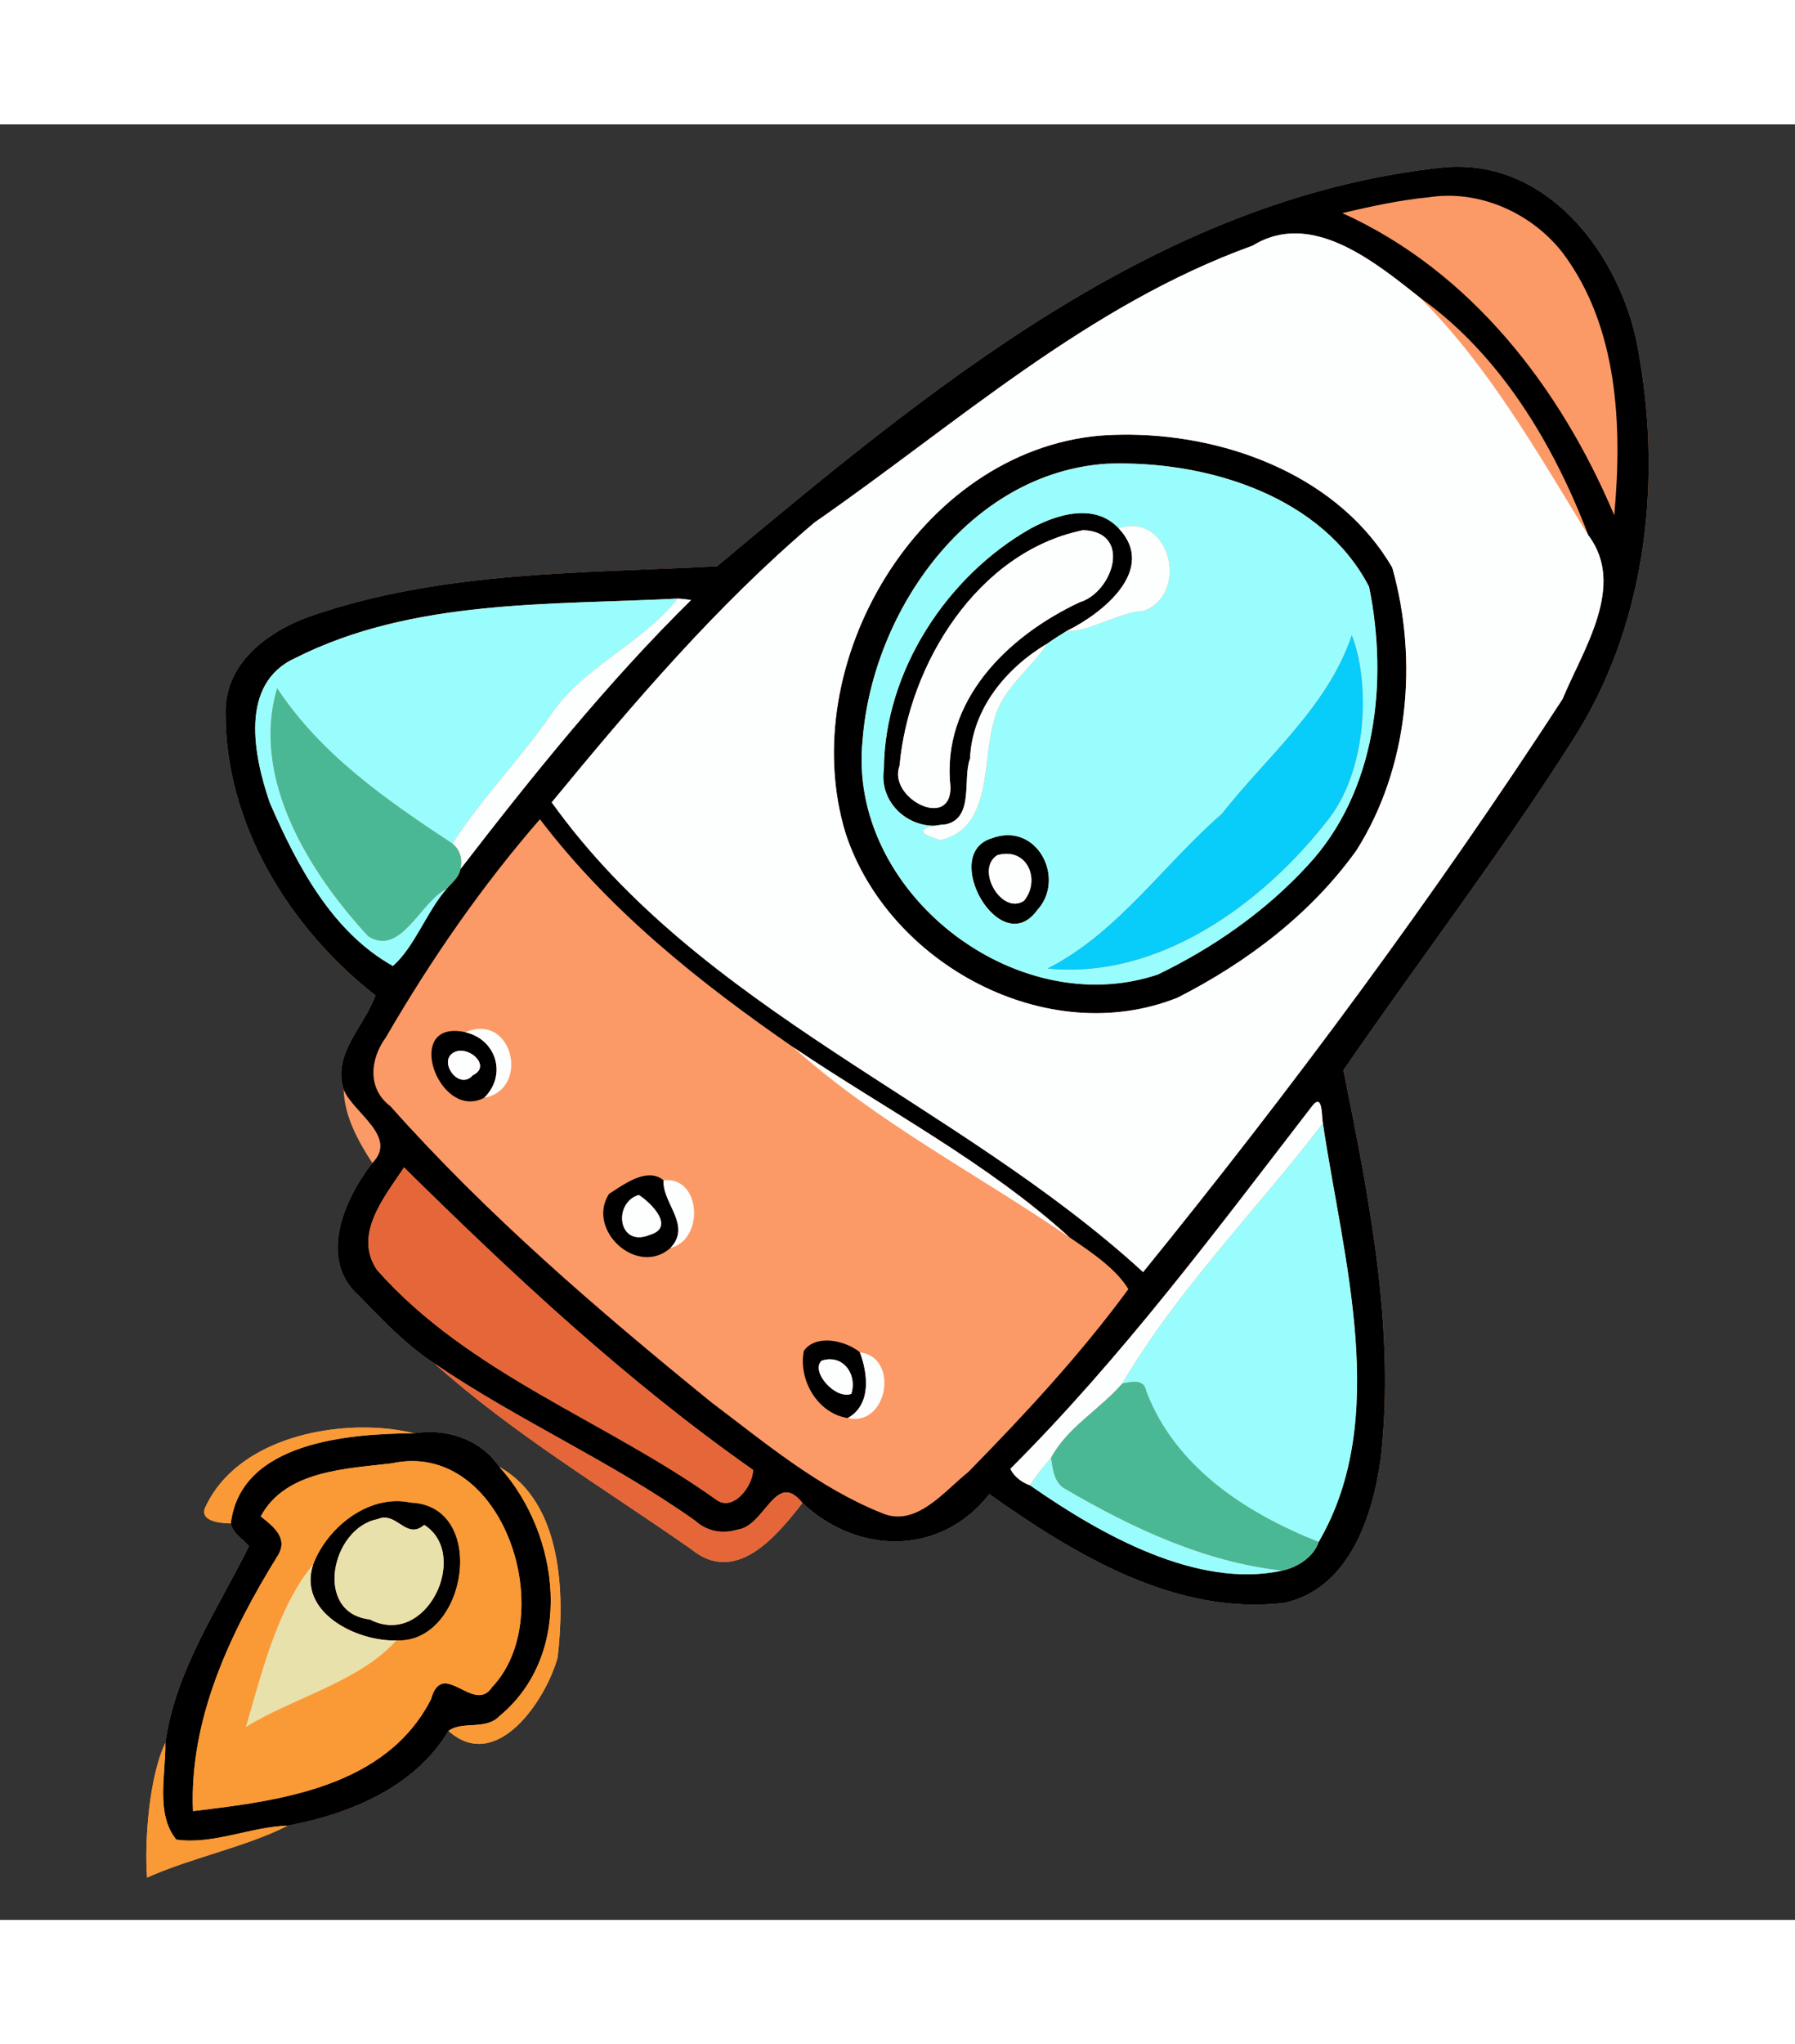
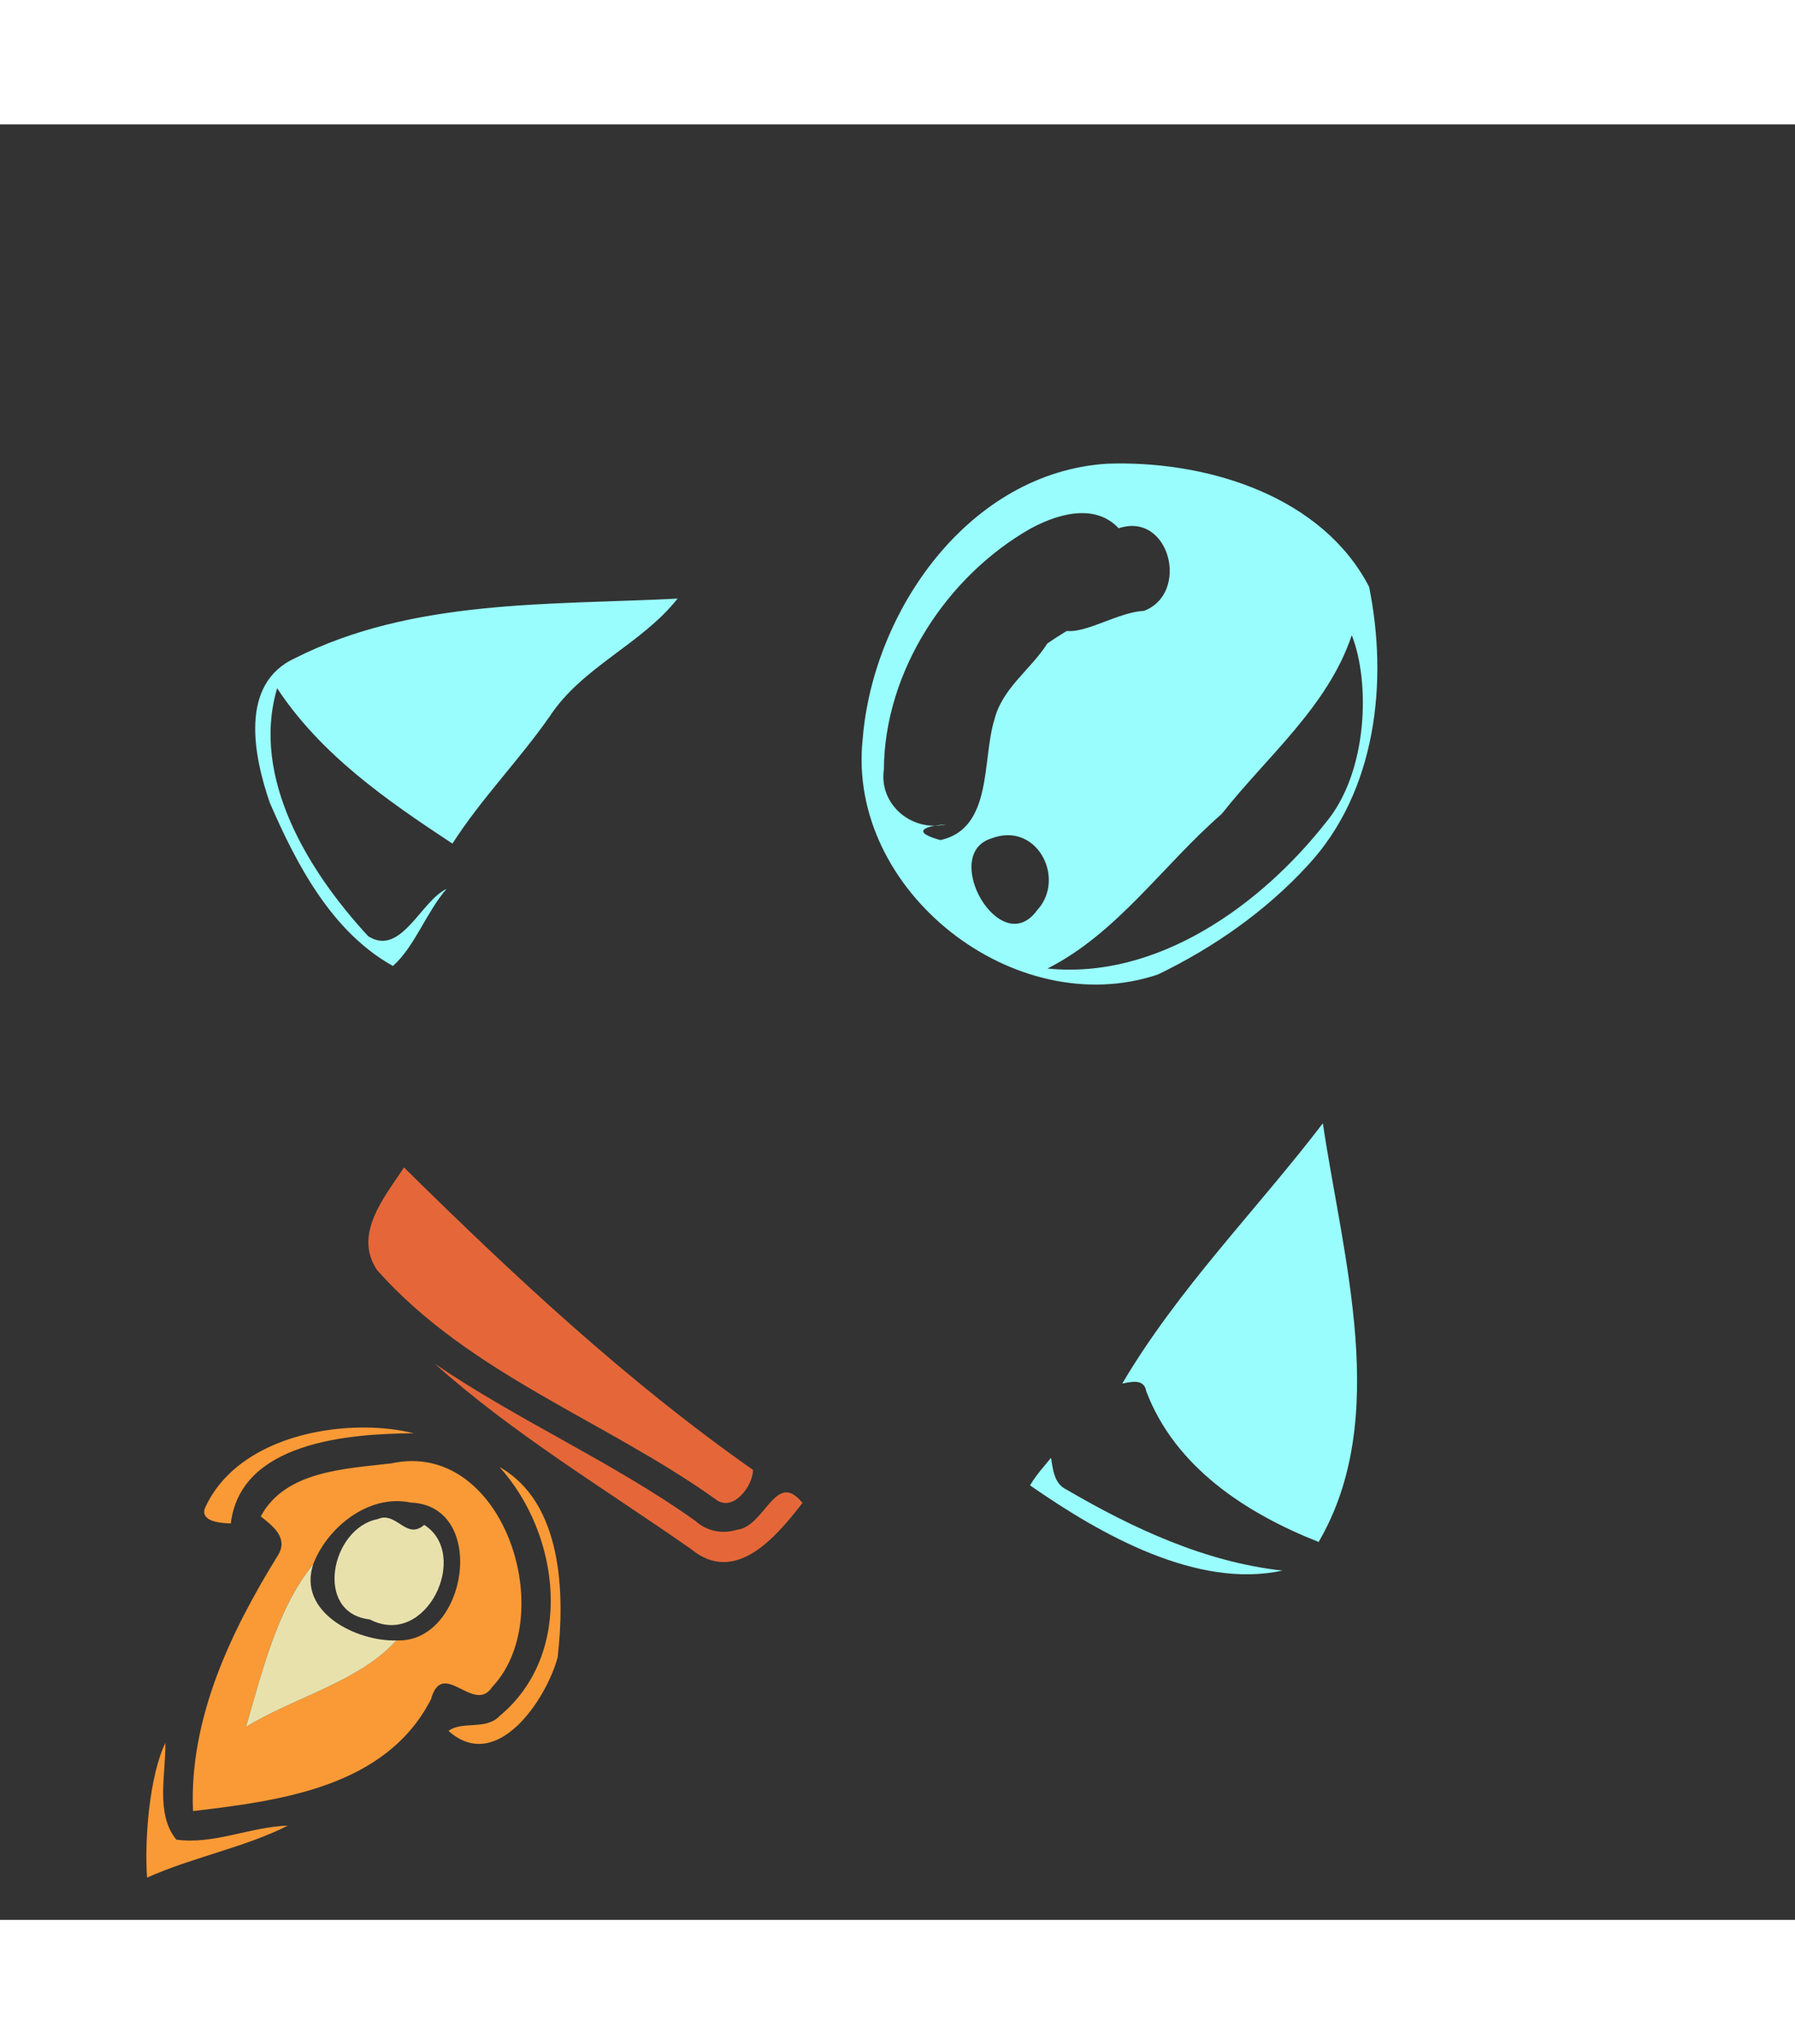
<svg xmlns="http://www.w3.org/2000/svg" id="svg2" height="493pt" width="433pt" version="1.1" viewBox="0 0 512 512">
  <rect x="0" y="0" width="512" height="512" fill="#333333" stroke="none" />
  <g id="g4253" transform="matrix(1, 0, 0, 1, 39.084, 10.249)">
-     <path id="rect4250" d="m377.11 1.816c-1.88-0.016-3.8 0.093-5.76 0.334-80.82 9.04-145.91 63.55-205.94 113.62-38.13 1.96-77.389 1.35-114.06 13.57-12.72 4.04-26.261 13.24-26.091 28.05-0.22 31.75 18.211 61.599 42.741 80.719-3.19 8.95-12.33 16.62-9.07 26.85 0.24 7.71 4.1 14.65 8.18 20.97-8.02 10.27-15.569 27.48-3.819 37.83 6.71 6.94 13.449 14.061 21.589 19.361 22.37 20.02 48.541 35.68 73.141 52.88 12.72 10.49 24.369-3.59 31.789-13.15 15.86 14.91 39.52 15.141 53.3-2.509 24.24 17.16 52.96 34.66 84.02 31.03 18.7-3.94 25.46-24.95 27.67-41.55 4.11-37.06-3.43-74.18-10.68-110.37 21.6-31.43 44.86-61.76 65.32-94 20.6-31.9 25.47-72.131 19.15-109.04-3.78-26.222-23.25-54.36-51.48-54.594zm-311.74 359.53c-17.513-0.198-38.456 6.184-46.034 23.028-1.28 3.89 4.719 4.23 7.409 4.32 0.54 2.83 3.42 4.369 5.18 6.459-8.99 18.15-21.06 35.611-23.85 56.111-4.57 9.53-5.999 27.81-5.209 38.42 12.71-5.73 28.19-8.72 40.13-14.82 17.68-3.31 36.171-10.901 45.841-27.011 13.77 12.31 27.909-8.999 31.139-20.969 2.07-17.94 1.471-44.131-16.589-54.281-4.379-6.459-11.585-9.79-19.186-9.991-1.754-0.046-3.529 0.074-5.295 0.361-3.997-1.002-8.631-1.573-13.534-1.628z" fill="#fc9a67" />
-     <path id="path4" d="m377.11 1.816c-1.88-0.016-3.8 0.093-5.76 0.334-80.82 9.04-145.91 63.55-205.94 113.62-38.13 1.96-77.389 1.35-114.06 13.57-12.72 4.04-26.261 13.24-26.091 28.05-0.22 31.75 18.211 61.599 42.741 80.719-3.19 8.95-12.33 16.62-9.07 26.85 2.73 6.68 15.69 13.49 8.18 20.97-8.02 10.27-15.569 27.48-3.819 37.83 6.71 6.94 13.449 14.061 21.589 19.361 23.95 16.31 50.68 27.999 74.33 44.809 3.22 2.95 7.71 3.89 11.87 2.58 8.1-0.84 11.01-17.259 18.73-7.659 15.86 14.91 39.52 15.141 53.3-2.509 24.24 17.16 52.96 34.66 84.02 31.03 18.7-3.94 25.46-24.95 27.67-41.55 4.11-37.06-3.43-74.18-10.68-110.37 21.6-31.43 44.86-61.76 65.32-94 20.6-31.9 25.47-72.131 19.15-109.04-3.78-26.222-23.25-54.36-51.48-54.594zm-3.1 8.287c12.593-0.016 24.913 6.353 32.639 16.267 15.87 21.16 17.029 49.5 14.709 74.83-15.33-36.33-40.909-69.599-77.569-86.159 8.18-1.92 16.439-3.721 24.819-4.531 1.798-0.271 3.603-0.404 5.402-0.406zm-43.077 10.745c12.721 0.328 25.283 10.624 34.966 18.281 22.95 16.26 38.201 41.91 48.091 67.82 10.84 14.37-1.53 32.549-7.37 46.659-36.85 56.64-77.121 111-119.64 163.41-53.02-48.55-125.91-74.251-168.69-133.94 23.19-28.18 47.059-56.17 74.969-79.82 40.49-28.07 77.82-61.94 125-78.95 4.175-2.572 8.434-3.57 12.675-3.461zm-47.444 57.38c-2.98-0.035-5.936 0.056-8.85 0.272-51.61 4.56-87.191 65.2-72.541 113.37 12.18 37.24 57.419 61.8 94.709 46.9 19.73-10.04 38.02-23.84 51-41.97 14.94-23.55 17.7-54.21 10.24-80.67-14.82-25.43-45.76-37.562-74.56-37.902zm-4.23 8.219c27.235-0.327 58.955 9.675 72.169 35.163 5.5 27 2.051 58.391-17.439 79.381-11.94 13.04-26.891 23.499-42.791 31.169-40.78 13.73-88.77-23.779-84.23-66.969 2.88-36.78 30.39-76.141 69.67-78.681 0.868-0.032 1.742-0.052 2.62-0.062zm-9.79 14.153c-4.97 0.029-10.211 2.04-14.486 4.341-24.04 13.59-41.8 40.859-41.95 68.739-1.5 10.03 8.07 18.01 17.75 15.65 8.07-1.87 4.64-13.009 6.83-18.739 0.56-14.14 10.3-25.831 22.02-32.791 1.8-1.28 3.68-2.43 5.55-3.6 10.27-5 25.921-17.55 14.811-29.28-2.958-3.167-6.66-4.343-10.525-4.32zm0.405 4.859c14.07 0.49 8.54 17.66-0.97 20.55-20.56 9.62-39.59 28.121-36.87 52.761 0.13 12.32-17.96 3.07-14.53-6.13 2.6-28.99 22.28-61.031 52.37-67.181zm-115.67 19.51c1.28 0.06 2.561 0.22 3.841 0.4-24.02 23.7-45.201 50.059-65.791 76.739-0.49 2.46-2.48 3.88-3.98 5.67-5.73 6.59-9.07 16.47-15.28 21.95-17.38-9.69-27.42-28.8-35.12-46.55-4.59-13.34-8.8-33.91 7.22-41.23 33.521-16.92 72.61-15.1 109.11-16.98zm-39.28 62.92c19.79 26.01 45.51 46.54 72.22 64.98 26.34 17.79 55.26 32.79 78.8 54.22 5.96 4.07 13.26 8.879 16.83 14.789-13.61 18.56-29.53 35.71-45.68 52.18-6.85 5.41-14.841 15.93-24.681 11.67-18.06-7.23-33.2-19.959-48.58-31.559-32.23-26.18-63.919-53.381-91.559-84.441-6.71-5.06-5.771-13.559-1.291-19.639 12.73-21.95 27.301-43.07 43.941-62.2zm133.47 4.548c-1.449 0.002-2.993 0.281-4.609 0.891-14.87 4.5 2.51 35.041 13 20.461 7.228-7.866 1.753-21.368-8.391-21.352zm-0.722 5.316c6.925-0.3 9.753 8.078 5.303 13.416-6.34 4.12-13.99-9.03-7.58-13.03 0.801-0.23 1.56-0.355 2.277-0.386zm-157.07 50.5c-13.71-0.045-3.831 25.433 8.412 19.077 6.56-6.39 3.6-16.631-5.35-18.711-1.13-0.247-2.148-0.363-3.062-0.366zm2.159 5.65c3.739 0.317 7.588 4.802 3.014 6.995-3.93 4.48-9.97-3.919-5.48-6.469 0.746-0.45 1.603-0.6 2.466-0.527zm243.91 14.58c1.471-0.169 1.261 4.496 1.586 6.097 5.7 38.41 19.401 84.179-1.209 119.39-1.41 4.32-6.03 7.221-10.32 8.161-24.21 5.28-51.601-10.08-71.991-24.3-2.36-0.83-4.49-2.43-5.63-4.7 31.87-31.8 58.81-68.091 86.25-103.66 0.546-0.651 0.975-0.947 1.314-0.986zm-260.51 18.7c31.25 30.82 63.511 60.969 99.541 86.239 0.04 4.44-5.599 12.08-10.459 8.52-31.65-22.63-70.41-35.8-96.74-65.47-6.95-10.2 2.129-20.899 7.659-29.289zm70.198 2.245c-4.09-0.077-8.693 3.385-11.738 5.305-6.59 10.3 8.119 23.779 17.539 15.409 6.16-6.46-2.359-12.72-1.959-19.27-1.173-1-2.479-1.418-3.842-1.444zm-3.237 5.605c3.58 2.26 10.5 9.25 3.12 11.38-9.05 3.74-10.58-9.14-3.12-11.38zm53.658 41.494c-2.642-0.011-5.099 0.836-6.578 2.975-1.63 8.28 3.911 17.84 12.541 19.15 6.75-3.81 5.789-12.54 3.459-18.75-2.323-1.929-6.025-3.361-9.422-3.375zm0.703 5.364c4.841-0.126 7.818 5.003 6.278 9.842-4.52 1.79-11.769-6.42-8.459-9.45 0.76-0.249 1.49-0.374 2.181-0.392zm-113.28 20.73c-1.754-0.046-3.529 0.074-5.295 0.361-18.531 0.14-49.36 2.46-52.16 25.72 0.54 2.83 3.42 4.369 5.18 6.459-8.99 18.15-21.06 35.611-23.85 56.111 0.17 8.83-2.89 20.249 3.13 27.589 10.54 1.5 21.151-3.659 31.791-3.989 17.68-3.31 36.171-10.901 45.841-27.011 3.99-2.96 10.699-0.079 14.639-4.309 21.39-17.77 17.281-51.731-0.089-70.941-4.379-6.459-11.585-9.79-19.186-9.991zm-5.812 8.297c27.905-0.083 41.092 45.275 22.858 64.484-5.17 7.87-14.13-8.479-17.4 3.441-12.86 25.07-42.95 28.93-67.88 31.88-1.13-26.22 10.699-51.06 24.159-72.82 3.2-5.03-1.399-8.499-4.839-11.209 7.04-13.09 24.21-13.551 37.33-15.131 1.986-0.431 3.912-0.638 5.772-0.644zm-4.737 11.42c-10.27 0.258-19.896 8.731-23.405 18.023-4.52 13.65 12.3 22.02 23.7 21.7 20.23 0.96 26.37-38.439 4.13-39.309-1.478-0.32-2.958-0.451-4.425-0.414zm-3.123 4.691c4.207-0.051 6.822 6.012 11.389 2.083 13.24 8.32 0.69 35.381-15.52 26.961-16.12-1.8-11.01-26.09 2.22-28.6 0.676-0.304 1.31-0.436 1.911-0.444z" />
-     <path id="path8" d="m330.93 20.848c-4.24-0.109-8.5 0.888-12.675 3.461-47.18 17.01-84.51 50.88-125 78.95-27.91 23.65-51.779 51.64-74.969 79.82 42.78 59.69 115.67 85.391 168.69 133.94 42.52-52.41 82.791-106.77 119.64-163.41 5.84-14.11 18.21-32.289 7.37-46.659-14.56-23.6-28.18-47.93-48.08-67.82-9.68-7.658-22.24-17.953-34.97-18.282zm-47.444 57.38c28.803 0.34 59.742 12.472 74.559 37.902 7.46 26.46 4.699 57.12-10.241 80.67-12.98 18.13-31.27 31.93-51 41.97-37.29 14.9-82.529-9.66-94.709-46.9-14.65-48.17 20.93-108.81 72.54-113.37 2.914-0.216 5.87-0.307 8.85-0.272zm0.358 26.031c-1.204-0.003-2.492 0.205-3.858 0.661 11.11 11.73-4.541 24.28-14.811 29.28 5.83 0.59 14.99-5.44 22.03-5.72 11.944-4.54 8.276-24.193-3.361-24.22zm-13.978 1.2c-30.09 6.15-49.77 38.191-52.37 67.181-3.43 9.2 14.66 18.45 14.53 6.13-2.72-24.64 16.31-43.141 36.87-52.761 9.51-2.89 15.04-20.06 0.97-20.55zm-115.67 19.51c-10.46 13.17-27.249 19.459-36.559 33.689-8.7 12.45-19.48 23.391-27.67 36.181 2.24 1.81 2.93 4.519 2.28 7.269 20.59-26.68 41.771-53.039 65.791-76.739-1.28-0.18-2.561-0.34-3.841-0.4zm105.43 12.83c-11.72 6.96-21.46 18.651-22.02 32.791-2.19 5.73 1.24 16.869-6.83 18.739-7.25 0.61-9.41 2.371-1.62 4.511 14.97-3.32 11.83-22.87 15.37-34.27 2.24-9.07 10.39-14.34 15.1-21.77zm-11.963 59.955c-0.716 0.031-1.476 0.156-2.277 0.386-6.41 4 1.24 17.15 7.58 13.03 4.45-5.338 1.622-13.715-5.303-13.416zm-149.38 49.906c-1.403-0.051-2.954 0.241-4.633 0.969 8.95 2.08 11.91 12.321 5.35 18.711 11.664-2.17 9.102-19.324-0.717-19.68zm88.848 5.209c23.86 21.43 52.5 36.21 78.8 54.22-23.54-21.43-52.46-36.43-78.8-54.22zm-94.384 1.044c-0.863-0.073-1.719 0.077-2.466 0.527-4.49 2.55 1.55 10.949 5.48 6.469 4.574-2.194 0.725-6.678-3.014-6.995zm243.91 14.58c-0.339 0.039-0.768 0.335-1.314 0.986-27.44 35.57-54.38 71.861-86.25 103.66 1.14 2.27 3.27 3.87 5.63 4.7 1.66-2.87 3.9-5.31 5.98-7.85 4.7-8.74 13.94-13.801 20.32-21.181 16.01-27.13 38.26-49.419 57.22-74.219-0.325-1.601-0.115-6.266-1.586-6.097zm-185.49 22.31c-0.316 0.004-0.64 0.026-0.975 0.067-0.4 6.55 8.119 12.81 1.959 19.27 9.465-2.286 8.803-19.466-0.984-19.338zm-8.055 4.228c-7.46 2.24-5.93 15.12 3.12 11.38 7.38-2.13 0.46-9.12-3.12-11.38zm63.07 44.87c2.33 6.21 3.291 14.94-3.459 18.75 11.36 2.63 14.839-17.36 3.459-18.75zm-8.719 1.989c-0.692 0.018-1.421 0.143-2.181 0.392-3.31 3.03 3.939 11.24 8.459 9.45 1.54-4.839-1.437-9.969-6.278-9.842z" fill="#fdfefe" />
    <path id="path14" d="m279.26 86.447c-0.879 0.011-1.752 0.031-2.62 0.062-39.28 2.54-66.79 41.901-69.67 78.681-4.54 43.19 43.45 80.699 84.23 66.969 15.9-7.67 30.851-18.129 42.791-31.169 19.49-20.99 22.939-52.381 17.439-79.381-13.21-25.488-44.93-35.49-72.17-35.163zm-9.79 14.153c3.865-0.023 7.567 1.153 10.525 4.32 14.57-4.86 20.399 18.549 7.219 23.559-7.04 0.28-16.2 6.31-22.03 5.72-1.87 1.17-3.75 2.32-5.55 3.6-4.71 7.43-12.86 12.7-15.1 21.77-3.54 11.4-0.4 30.95-15.37 34.27-6.467-1.777-6.062-3.289-1.595-4.102-8.459 0.141-15.867-7.147-14.534-16.059 0.15-27.88 17.91-55.149 41.95-68.739 4.275-2.301 9.516-4.311 14.486-4.341zm-41.902 89.139c1.061-0.018 2.137-0.146 3.216-0.409-1.231 0.104-2.302 0.243-3.216 0.409zm-73.37-64.77c-36.5 1.88-75.589 0.06-109.11 16.98-16.02 7.32-11.81 27.89-7.22 41.23 7.7 17.75 17.74 36.86 35.12 46.55 6.21-5.48 9.55-15.36 15.28-21.95-7.29 3.37-12.98 19.42-22.33 13.47-16.96-18.36-33.54-45.149-25.97-70.709 12.48 18.91 31.08 31.84 50 44.3 8.19-12.79 18.97-23.731 27.67-36.181 9.31-14.23 26.099-20.519 36.559-33.689zm192.29 10.439c5.29 13.33 4.689 39.121-7.511 53.561-18.56 23.55-48.03 44.689-79.27 41.489 20-10.14 33.011-29.609 49.681-44.069 12.9-16.4 30.37-30.711 37.1-50.981zm-98.102 57.03c10.144-0.017 15.618 13.485 8.391 21.352-10.49 14.58-27.87-15.961-13-20.461 1.616-0.61 3.16-0.888 4.609-0.891zm89.86 82.15c-18.96 24.8-41.21 47.089-57.22 74.219 2.69-0.52 6.23-1.44 6.85 2.22 8.22 21.63 28.491 34.79 49.161 42.95 20.61-35.21 6.909-80.979 1.209-119.39zm-77.541 95.4c-2.08 2.54-4.32 4.98-5.98 7.85 20.39 14.22 47.781 29.58 71.991 24.3-22.06-2.41-42.75-12.08-61.73-23.17-3.39-1.65-3.741-5.7-4.281-8.98z" fill="#9afdfd" />
-     <path id="path26" d="m346.49 135.41c5.29 13.33 4.69 39.12-7.51 53.56-18.56 23.55-48.03 44.69-79.27 41.49 20-10.14 33.01-29.61 49.68-44.07 12.9-16.4 30.37-30.71 37.1-50.98z" fill="#08ccfa" />
    <g>
-       <path id="path30" d="m39.97 150.54c-7.57 25.56 9.01 52.349 25.97 70.709 9.35 5.95 15.04-10.1 22.33-13.47 1.5-1.79 3.49-3.21 3.98-5.67 0.65-2.75-0.04-5.459-2.28-7.269-18.92-12.46-37.52-25.39-50-44.3zm244.76 197.77c-1.187-0.036-2.526 0.268-3.703 0.495-6.38 7.38-15.62 12.441-20.32 21.181 0.54 3.28 0.891 7.33 4.281 8.98 18.98 11.09 39.67 20.76 61.73 23.17 4.29-0.94 8.91-3.841 10.32-8.161-20.67-8.16-40.941-21.32-49.161-42.95-0.349-2.059-1.621-2.669-3.147-2.716z" fill="#4ab895" />
      <path id="path52" d="m76.159 287.19c-5.53 8.39-14.609 19.089-7.659 29.289 26.33 29.67 65.091 42.84 96.741 65.47 4.86 3.56 10.499-4.08 10.459-8.52-36.03-25.27-68.291-55.419-99.541-86.239zm8.72 55.93c22.37 20.02 48.541 35.68 73.141 52.88 12.72 10.49 24.369-3.59 31.789-13.15-7.72-9.6-10.63 6.819-18.73 7.659-4.16 1.31-8.65 0.37-11.87-2.58-23.65-16.81-50.38-28.499-74.33-44.809z" fill="#e56739" />
      <path id="path70" d="m65.375 361.35c-17.513-0.198-38.456 6.184-46.034 23.028-1.28 3.89 4.719 4.23 7.409 4.32 2.8-23.26 33.629-25.58 52.159-25.72-3.997-1.002-8.631-1.573-13.534-1.628zm13.017 9.564c-1.86 0.006-3.786 0.213-5.772 0.644-13.12 1.58-30.29 2.041-37.33 15.131 3.44 2.71 8.039 6.179 4.839 11.209-13.46 21.76-25.289 46.6-24.159 72.82 24.93-2.95 55.02-6.81 67.88-31.88 3.27-11.92 12.23 4.429 17.4-3.441 18.234-19.209 5.048-64.567-22.858-64.484zm24.998 1.694c17.37 19.21 21.479 53.171 0.089 70.941-3.94 4.23-10.649 1.349-14.639 4.309 13.77 12.31 27.909-8.999 31.139-20.969 2.07-17.94 1.471-44.131-16.589-54.281zm-29.736 9.727c1.467-0.037 2.947 0.094 4.425 0.414 22.24 0.87 16.1 40.269-4.13 39.309-10.41 11.74-29.471 16.351-42.891 24.681 4.58-15.61 8.941-33.931 19.191-46.381 3.509-9.293 13.135-17.765 23.405-18.023zm-65.575 68.934c-4.57 9.53-5.999 27.81-5.209 38.42 12.71-5.73 28.19-8.72 40.13-14.82-10.64 0.33-21.251 5.489-31.791 3.989-6.02-7.34-2.96-18.759-3.13-27.589z" fill="#fa9a36" />
      <path id="path82" d="m70.531 387.03c-0.601 0.007-1.235 0.14-1.911 0.444-13.23 2.51-18.34 26.8-2.22 28.6 16.21 8.42 28.76-18.641 15.52-26.961-4.567 3.929-7.182-2.134-11.389-2.083zm-20.281 13.33c-10.25 12.45-14.611 30.771-19.191 46.381 13.42-8.33 32.481-12.941 42.891-24.681-11.4 0.32-28.22-8.05-23.7-21.7z" fill="#e9e1ac" />
    </g>
  </g>
</svg>